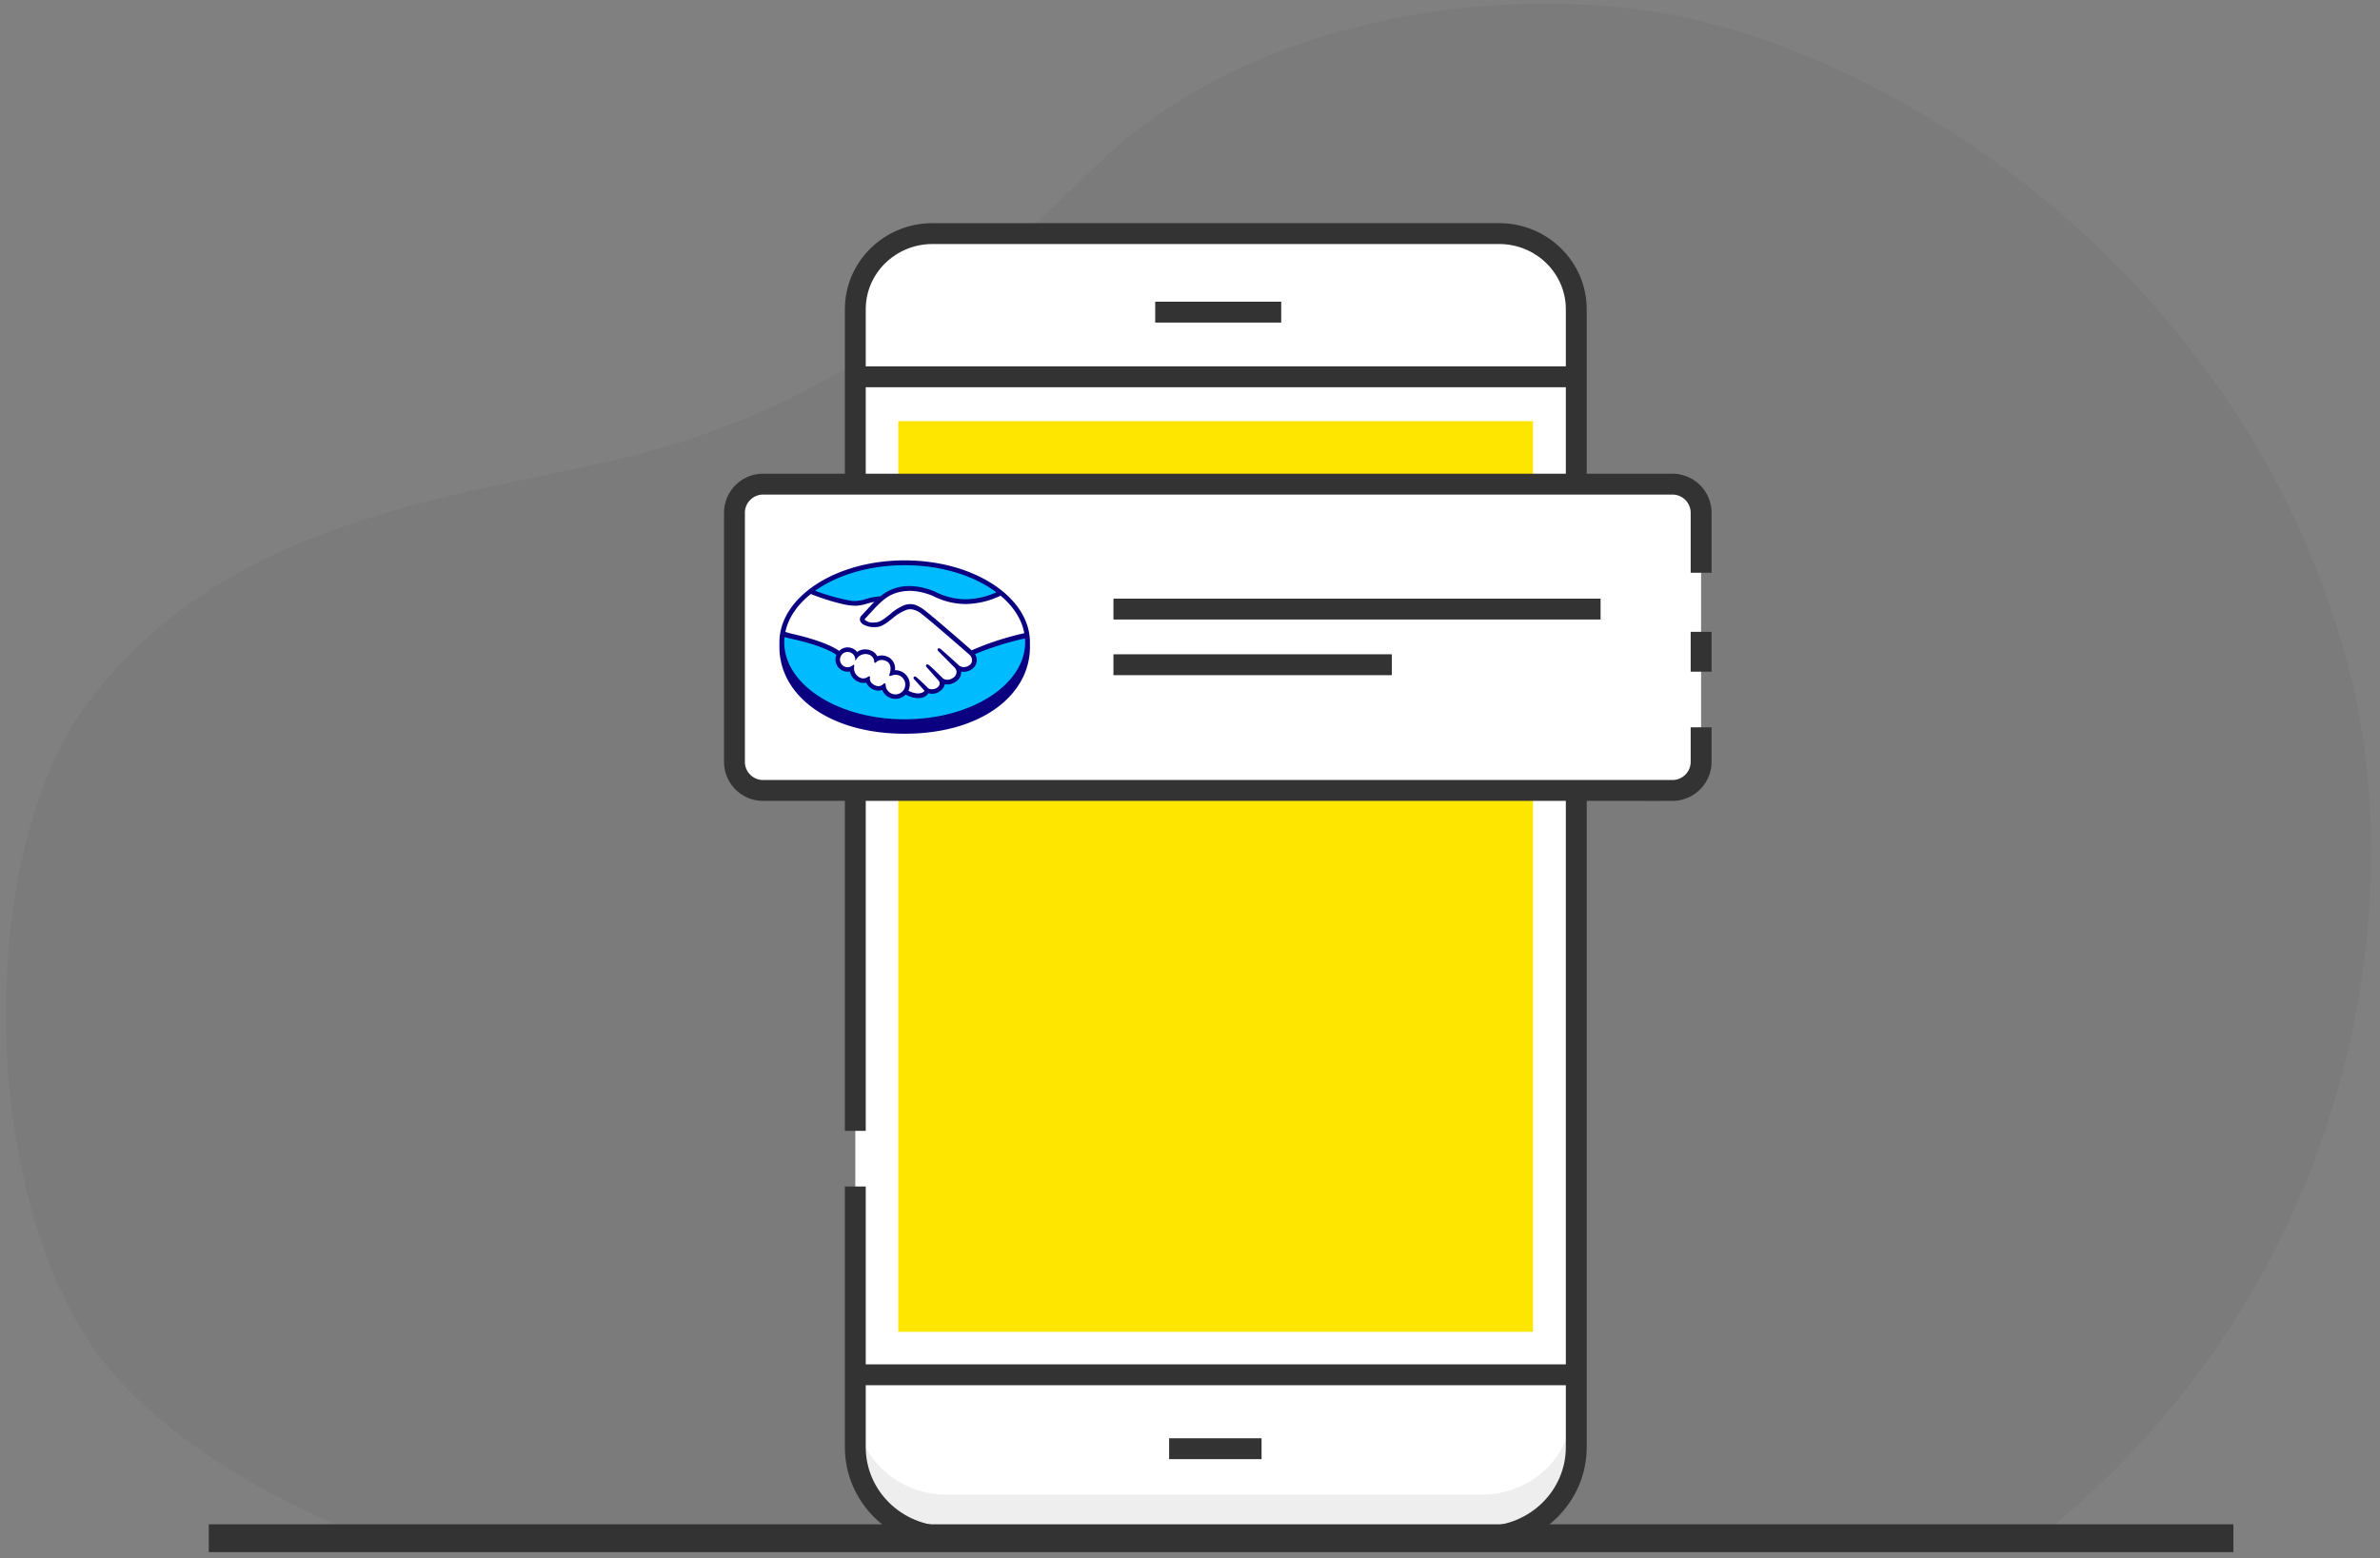
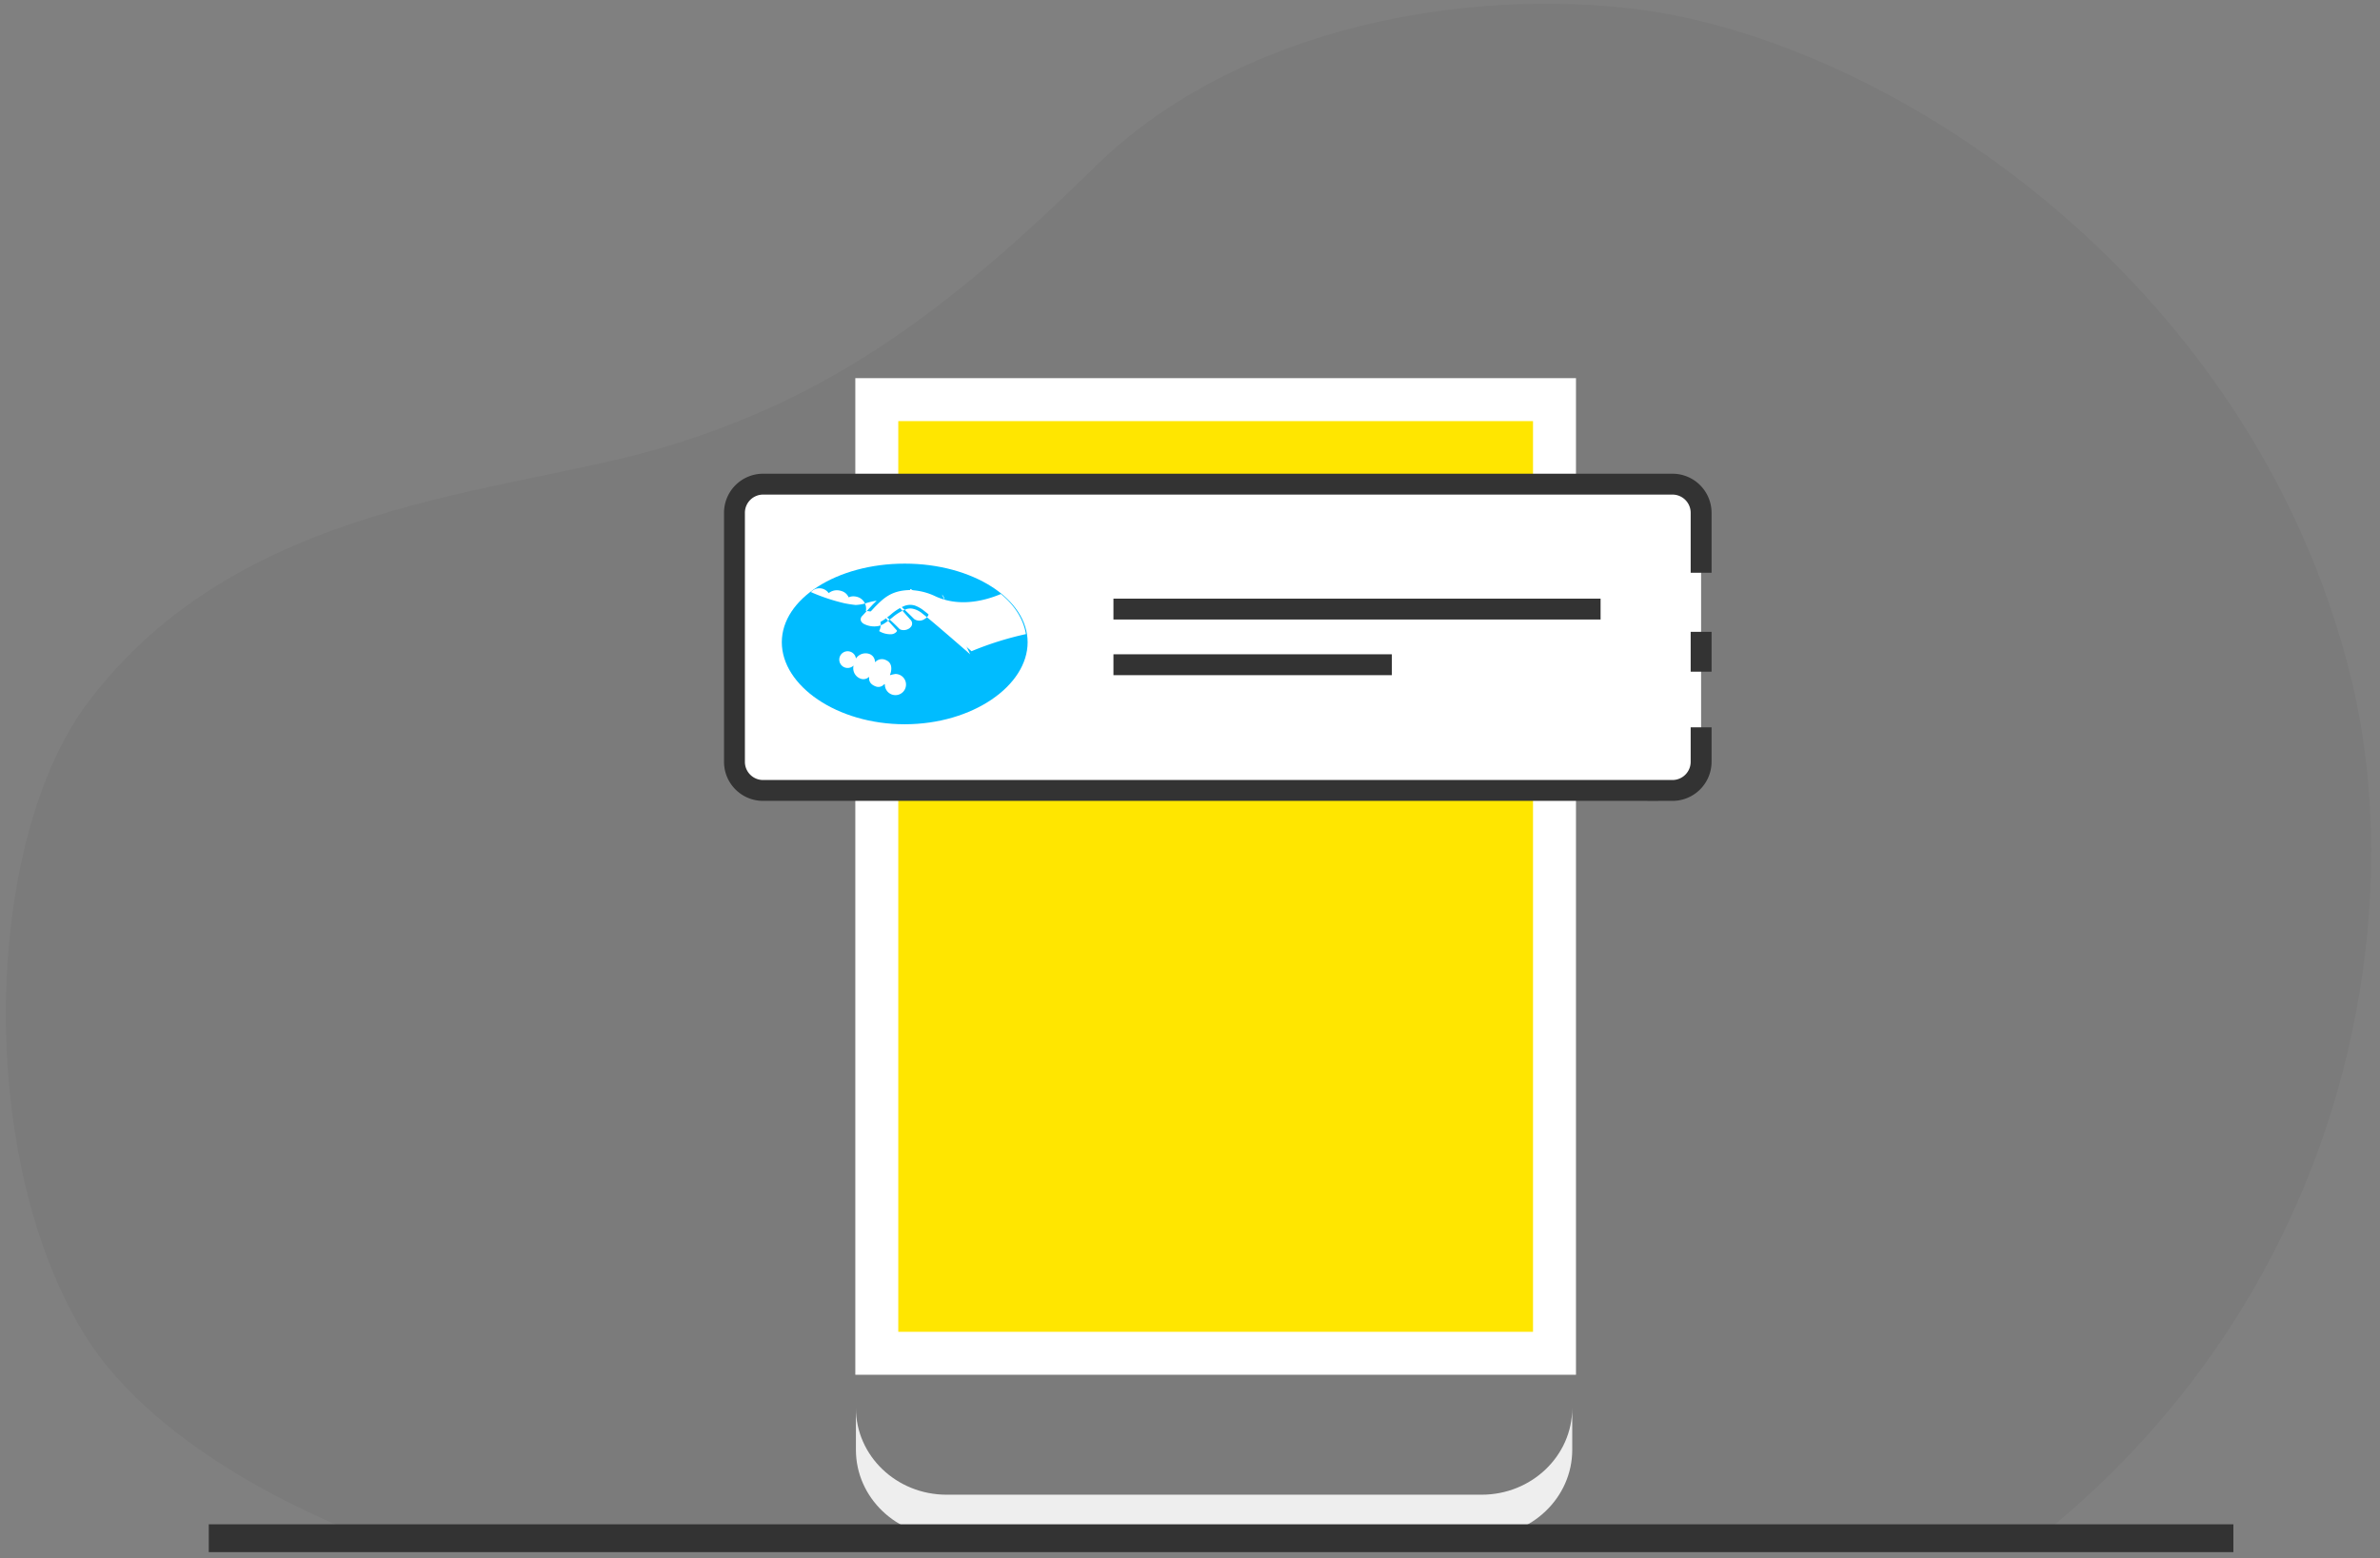
<svg xmlns="http://www.w3.org/2000/svg" width="171" height="112" fill="none" viewBox="0 0 171 112">
  <rect x="0" y="0" width="171" height="112" fill="#808080" stroke="none" />
  <path fill="#000" fill-opacity=".04" fill-rule="evenodd" d="M146.768 110.273c22.152-17.906 26.366-44.577 22.122-61.664-7.225-29.09-33.941-46.106-52.009-48.03-13.203-1.407-28.62 1.98-38.213 11.415-10.534 10.356-19.031 16.604-31 20.16-11.428 3.399-30.46 3.766-41.401 18.405-7.327 9.802-8.1 32.093-.38 45.048 5.618 9.428 19.457 14.385 19.904 14.666z" clip-rule="evenodd" />
-   <path fill="#fff" fill-rule="evenodd" d="M113.296 85.635V22.224c0-3.002-2.484-5.437-5.547-5.437H67.043c-3.063 0-5.547 2.435-5.547 5.437v81.778c0 3.547 2.934 6.423 6.554 6.423h38.692c3.619 0 6.554-2.876 6.554-6.423z" clip-rule="evenodd" />
  <path fill="#FFE600" stroke="#fff" stroke-width="3.087" d="M111.689 28.723V97.26H62.997V28.722z" />
  <path fill="#EEE" fill-rule="evenodd" d="M106.452 107.421H68.008c-3.596 0-6.512-2.791-6.512-6.233v3.004c0 3.442 2.916 6.233 6.512 6.233h38.444c3.596 0 6.512-2.791 6.512-6.233v-3.004c0 3.442-2.916 6.233-6.512 6.233" clip-rule="evenodd" style="mix-blend-mode:multiply" />
-   <path stroke="#333" stroke-width="1.5" d="M61.453 81.273V22.224c0-3.002 2.484-5.437 5.547-5.437h40.707c3.062 0 5.546 2.435 5.546 5.437v81.778c0 3.547-2.934 6.423-6.554 6.423H68.007c-3.62 0-6.554-2.876-6.554-6.423V85.273m.043 13.53h51.468m0-71.723H61.496M83 22.431h9.053M84 104.115h6.641" />
  <rect width="69.453" height="22.014" x="52.77" y="34.795" fill="#fff" rx="2.058" />
  <path stroke="#333" stroke-width="1.5" d="M122.223 41.164v-4.311a2.06 2.06 0 0 0-2.058-2.058H54.827a2.06 2.06 0 0 0-2.057 2.058V54.75c0 1.137.92 2.058 2.057 2.058h65.338a2.06 2.06 0 0 0 2.058-2.058v-2.478m0-6.864v2.864M80 43.773h35m-35 4h20" />
  <path fill="#00BCFF" d="M65.003 40.507c-4.877 0-8.831 2.53-8.831 5.65s3.954 5.894 8.831 5.894c4.878 0 8.831-2.774 8.831-5.894s-3.954-5.65-8.83-5.65" />
  <path fill="#fff" d="M62.128 44.41c-.005.01-.09.099-.035.17.136.175.558.275.985.179.254-.057.58-.316.895-.566a3.6 3.6 0 0 1 1.021-.651c.24-.088.501-.095.745-.02q.374.14.68.396c.591.446 2.972 2.524 3.383 2.883a23 23 0 0 1 3.91-1.229c-.173-1.066-.815-2.083-1.799-2.882-1.372.576-3.16.921-4.8.12a4.5 4.5 0 0 0-1.77-.402c-1.3.03-1.864.593-2.46 1.189z" />
-   <path fill="#fff" d="M69.708 47.027c-.028-.025-2.799-2.45-3.427-2.922a1.54 1.54 0 0 0-.777-.37q-.189-.014-.37.036a3.3 3.3 0 0 0-1.013.604c-.351.28-.682.543-.99.612a1.6 1.6 0 0 1-1.09-.164.5.5 0 0 1-.181-.198.335.335 0 0 1 .093-.362l.764-.828.27-.265a5 5 0 0 0-.696.157 3 3 0 0 1-.814.152 8 8 0 0 1-.83-.13 13.6 13.6 0 0 1-2.384-.797c-1.087.809-1.795 1.803-2.005 2.917.156.042.565.135.671.159 2.46.547 3.227 1.11 3.366 1.228a.815.815 0 0 1 1.277.075.93.93 0 0 1 .586-.206c.12 0 .24.022.352.061a.8.8 0 0 1 .496.448.8.8 0 0 1 .342-.073q.213.004.41.09a.874.874 0 0 1 .482.977.977.977 0 0 1 .957 1.431c.255.155.549.234.847.227a.54.54 0 0 0 .396-.173c.025-.035.05-.075.027-.105l-.695-.77s-.114-.109-.076-.15c.039-.043.11.018.16.06.353.295.784.74.784.74.008.005.036.062.196.09a.72.72 0 0 0 .548-.128 1 1 0 0 0 .113-.117.37.37 0 0 0-.02-.457l-.81-.91s-.116-.107-.077-.15c.036-.038.11.019.161.061.256.215.62.578.966.919a.66.66 0 0 0 .778-.027.56.56 0 0 0 .288-.508.58.58 0 0 0-.171-.338l-1.107-1.114s-.117-.1-.076-.15c.034-.042.11.019.16.06.352.296 1.307 1.171 1.307 1.171a.67.67 0 0 0 .751-.015.5.5 0 0 0 .203-.643.6.6 0 0 0-.142-.205" />
+   <path fill="#fff" d="M69.708 47.027c-.028-.025-2.799-2.45-3.427-2.922a1.54 1.54 0 0 0-.777-.37q-.189-.014-.37.036a3.3 3.3 0 0 0-1.013.604c-.351.28-.682.543-.99.612a1.6 1.6 0 0 1-1.09-.164.5.5 0 0 1-.181-.198.335.335 0 0 1 .093-.362l.764-.828.27-.265a5 5 0 0 0-.696.157 3 3 0 0 1-.814.152 8 8 0 0 1-.83-.13 13.6 13.6 0 0 1-2.384-.797a.815.815 0 0 1 1.277.075.93.93 0 0 1 .586-.206c.12 0 .24.022.352.061a.8.8 0 0 1 .496.448.8.8 0 0 1 .342-.073q.213.004.41.09a.874.874 0 0 1 .482.977.977.977 0 0 1 .957 1.431c.255.155.549.234.847.227a.54.54 0 0 0 .396-.173c.025-.035.05-.075.027-.105l-.695-.77s-.114-.109-.076-.15c.039-.043.11.018.16.06.353.295.784.74.784.74.008.005.036.062.196.09a.72.72 0 0 0 .548-.128 1 1 0 0 0 .113-.117.37.37 0 0 0-.02-.457l-.81-.91s-.116-.107-.077-.15c.036-.038.11.019.161.061.256.215.62.578.966.919a.66.66 0 0 0 .778-.027.56.56 0 0 0 .288-.508.58.58 0 0 0-.171-.338l-1.107-1.114s-.117-.1-.076-.15c.034-.042.11.019.16.06.352.296 1.307 1.171 1.307 1.171a.67.67 0 0 0 .751-.015.5.5 0 0 0 .203-.643.6.6 0 0 0-.142-.205" />
  <path fill="#fff" d="M64.336 48.438a2.5 2.5 0 0 0-.384.085c-.014-.01.01-.078.027-.118.016-.04.242-.72-.309-.956a.65.65 0 0 0-.768.115q-.034.036-.036-.008a.61.61 0 0 0-.428-.566.835.835 0 0 0-.94.335.601.601 0 1 0-.178.512q.005.004.003.02a.795.795 0 0 0 .496.913.59.59 0 0 0 .583-.09c.047-.033.055-.019.048.026-.02.14.006.438.425.608a.54.54 0 0 0 .63-.117c.055-.05.07-.041.072.035a.76.76 0 1 0 .76-.794" />
-   <path fill="#0A0080" d="M65 40.273c-4.97 0-8.999 2.644-8.999 5.887l-.001.344c0 3.44 3.522 6.227 9 6.227 5.51 0 9-2.785 9-6.226v-.345c0-3.243-4.03-5.887-9-5.887m8.594 5.234a20.6 20.6 0 0 0-3.78 1.23c-.854-.746-2.827-2.461-3.361-2.862a2.4 2.4 0 0 0-.697-.405 1.2 1.2 0 0 0-.342-.054 1.4 1.4 0 0 0-.434.073c-.375.156-.72.375-1.022.648l-.017.013c-.31.247-.63.502-.873.556a1.5 1.5 0 0 1-.323.036.83.83 0 0 1-.608-.196q-.023-.028.03-.095l.005-.006.751-.81c.588-.588 1.144-1.143 2.423-1.172l.064-.001c.58.023 1.151.158 1.681.398a5.2 5.2 0 0 0 2.291.55 6 6 0 0 0 2.51-.6c.913.766 1.518 1.69 1.702 2.697m-8.592-4.886c2.638 0 5 .756 6.586 1.947a5.5 5.5 0 0 1-2.204.5 4.9 4.9 0 0 1-2.144-.516 4.8 4.8 0 0 0-1.83-.433l-.072.001a3.18 3.18 0 0 0-2.086.741 4 4 0 0 0-1.041.19q-.358.12-.734.14c-.094 0-.263-.008-.278-.009a14.3 14.3 0 0 1-2.63-.727c1.584-1.126 3.88-1.834 6.433-1.834m-6.744 2.069c1.098.449 2.43.795 2.85.823.118.007.243.02.368.021q.424-.021.828-.154a7 7 0 0 1 .52-.129l-.148.148-.763.825a.38.38 0 0 0-.104.421c.044.092.114.17.2.223.247.14.527.21.81.205q.164.002.323-.033c.32-.072.656-.34 1.011-.622.295-.254.63-.455.994-.595q.136-.035.277-.038l.072.005c.279.046.54.17.751.358.627.471 3.398 2.896 3.425 2.92a.54.54 0 0 1 .167.407.44.44 0 0 1-.222.354.67.67 0 0 1-.363.113.6.6 0 0 1-.322-.093c-.01-.008-.96-.879-1.31-1.171a.3.3 0 0 0-.163-.088.09.09 0 0 0-.073.034c-.055.068.007.162.08.223l1.109 1.116a.53.53 0 0 1 .153.3.51.51 0 0 1-.263.46.7.7 0 0 1-.394.13.57.57 0 0 1-.316-.096l-.16-.157c-.29-.286-.59-.582-.81-.765a.3.3 0 0 0-.165-.086.1.1 0 0 0-.07.03c-.025.028-.043.078.02.16l.056.063.81.91a.31.31 0 0 1 .017.387l-.028.037a1 1 0 0 1-.076.072.65.65 0 0 1-.505.116.3.3 0 0 1-.16-.067l-.01-.01a12 12 0 0 0-.789-.744.28.28 0 0 0-.157-.084.1.1 0 0 0-.073.032c-.067.073.033.183.076.223l.69.761a.2.2 0 0 1-.026.047c-.025.034-.108.118-.359.15a1 1 0 0 1-.091.005 1.6 1.6 0 0 1-.676-.2 1.03 1.03 0 0 0-.969-1.469.915.915 0 0 0-.522-.967 1.1 1.1 0 0 0-.43-.095.9.9 0 0 0-.316.058.87.87 0 0 0-.505-.429 1.1 1.1 0 0 0-.37-.065.97.97 0 0 0-.575.185.867.867 0 0 0-1.293-.073c-.215-.164-1.067-.706-3.349-1.224a12 12 0 0 1-.512-.141c.214-1.024.865-1.96 1.83-2.727m4.233 5.94-.025-.022h-.025a.12.12 0 0 0-.07.028.6.6 0 0 1-.34.121.5.5 0 0 1-.191-.037.74.74 0 0 1-.462-.855.07.07 0 0 0-.023-.07l-.037-.03-.035.033a.545.545 0 0 1-.678.067.549.549 0 1 1 .841-.532l.019.147.08-.125a.76.76 0 0 1 .879-.312.555.555 0 0 1 .388.517c.006.072.057.075.067.075a.1.1 0 0 0 .064-.033.55.55 0 0 1 .404-.171.8.8 0 0 1 .303.069c.517.221.282.878.28.885-.045.109-.047.157-.005.185l.02.01h.016a.4.4 0 0 0 .1-.027.9.9 0 0 1 .276-.06.705.705 0 1 1 0 1.41.7.7 0 0 1-.704-.673c-.001-.032-.005-.118-.078-.118a.13.13 0 0 0-.085.045.5.5 0 0 1-.346.156.6.6 0 0 1-.228-.05c-.401-.162-.407-.438-.39-.55a.1.1 0 0 0-.015-.083m2.511 3.063c-4.78 0-8.653-2.479-8.653-5.536q0-.183.02-.366l.497.118c2.33.517 3.101 1.056 3.231 1.158a.874.874 0 0 0 .966 1.194 1.02 1.02 0 0 0 .66.761q.15.06.31.06a.8.8 0 0 0 .2-.024 1.01 1.01 0 0 0 .885.578.8.8 0 0 0 .266-.048 1.028 1.028 0 0 0 1.69.326c.266.155.565.244.872.26q.066 0 .132-.008a.8.8 0 0 0 .591-.289l.037-.06q.136.042.28.044a.94.94 0 0 0 .563-.201.78.78 0 0 0 .333-.49 1 1 0 0 0 .188.019c.207-.003.409-.067.58-.184a.83.83 0 0 0 .415-.744.95.95 0 0 0 .733-.147.8.8 0 0 0 .377-.614.83.83 0 0 0-.12-.495 22.4 22.4 0 0 1 3.59-1.124q.01.136.01.276c0 3.057-3.874 5.536-8.653 5.536" />
  <path stroke="#333" stroke-linecap="square" stroke-width="2" d="M16 110.549h143.466" />
</svg>